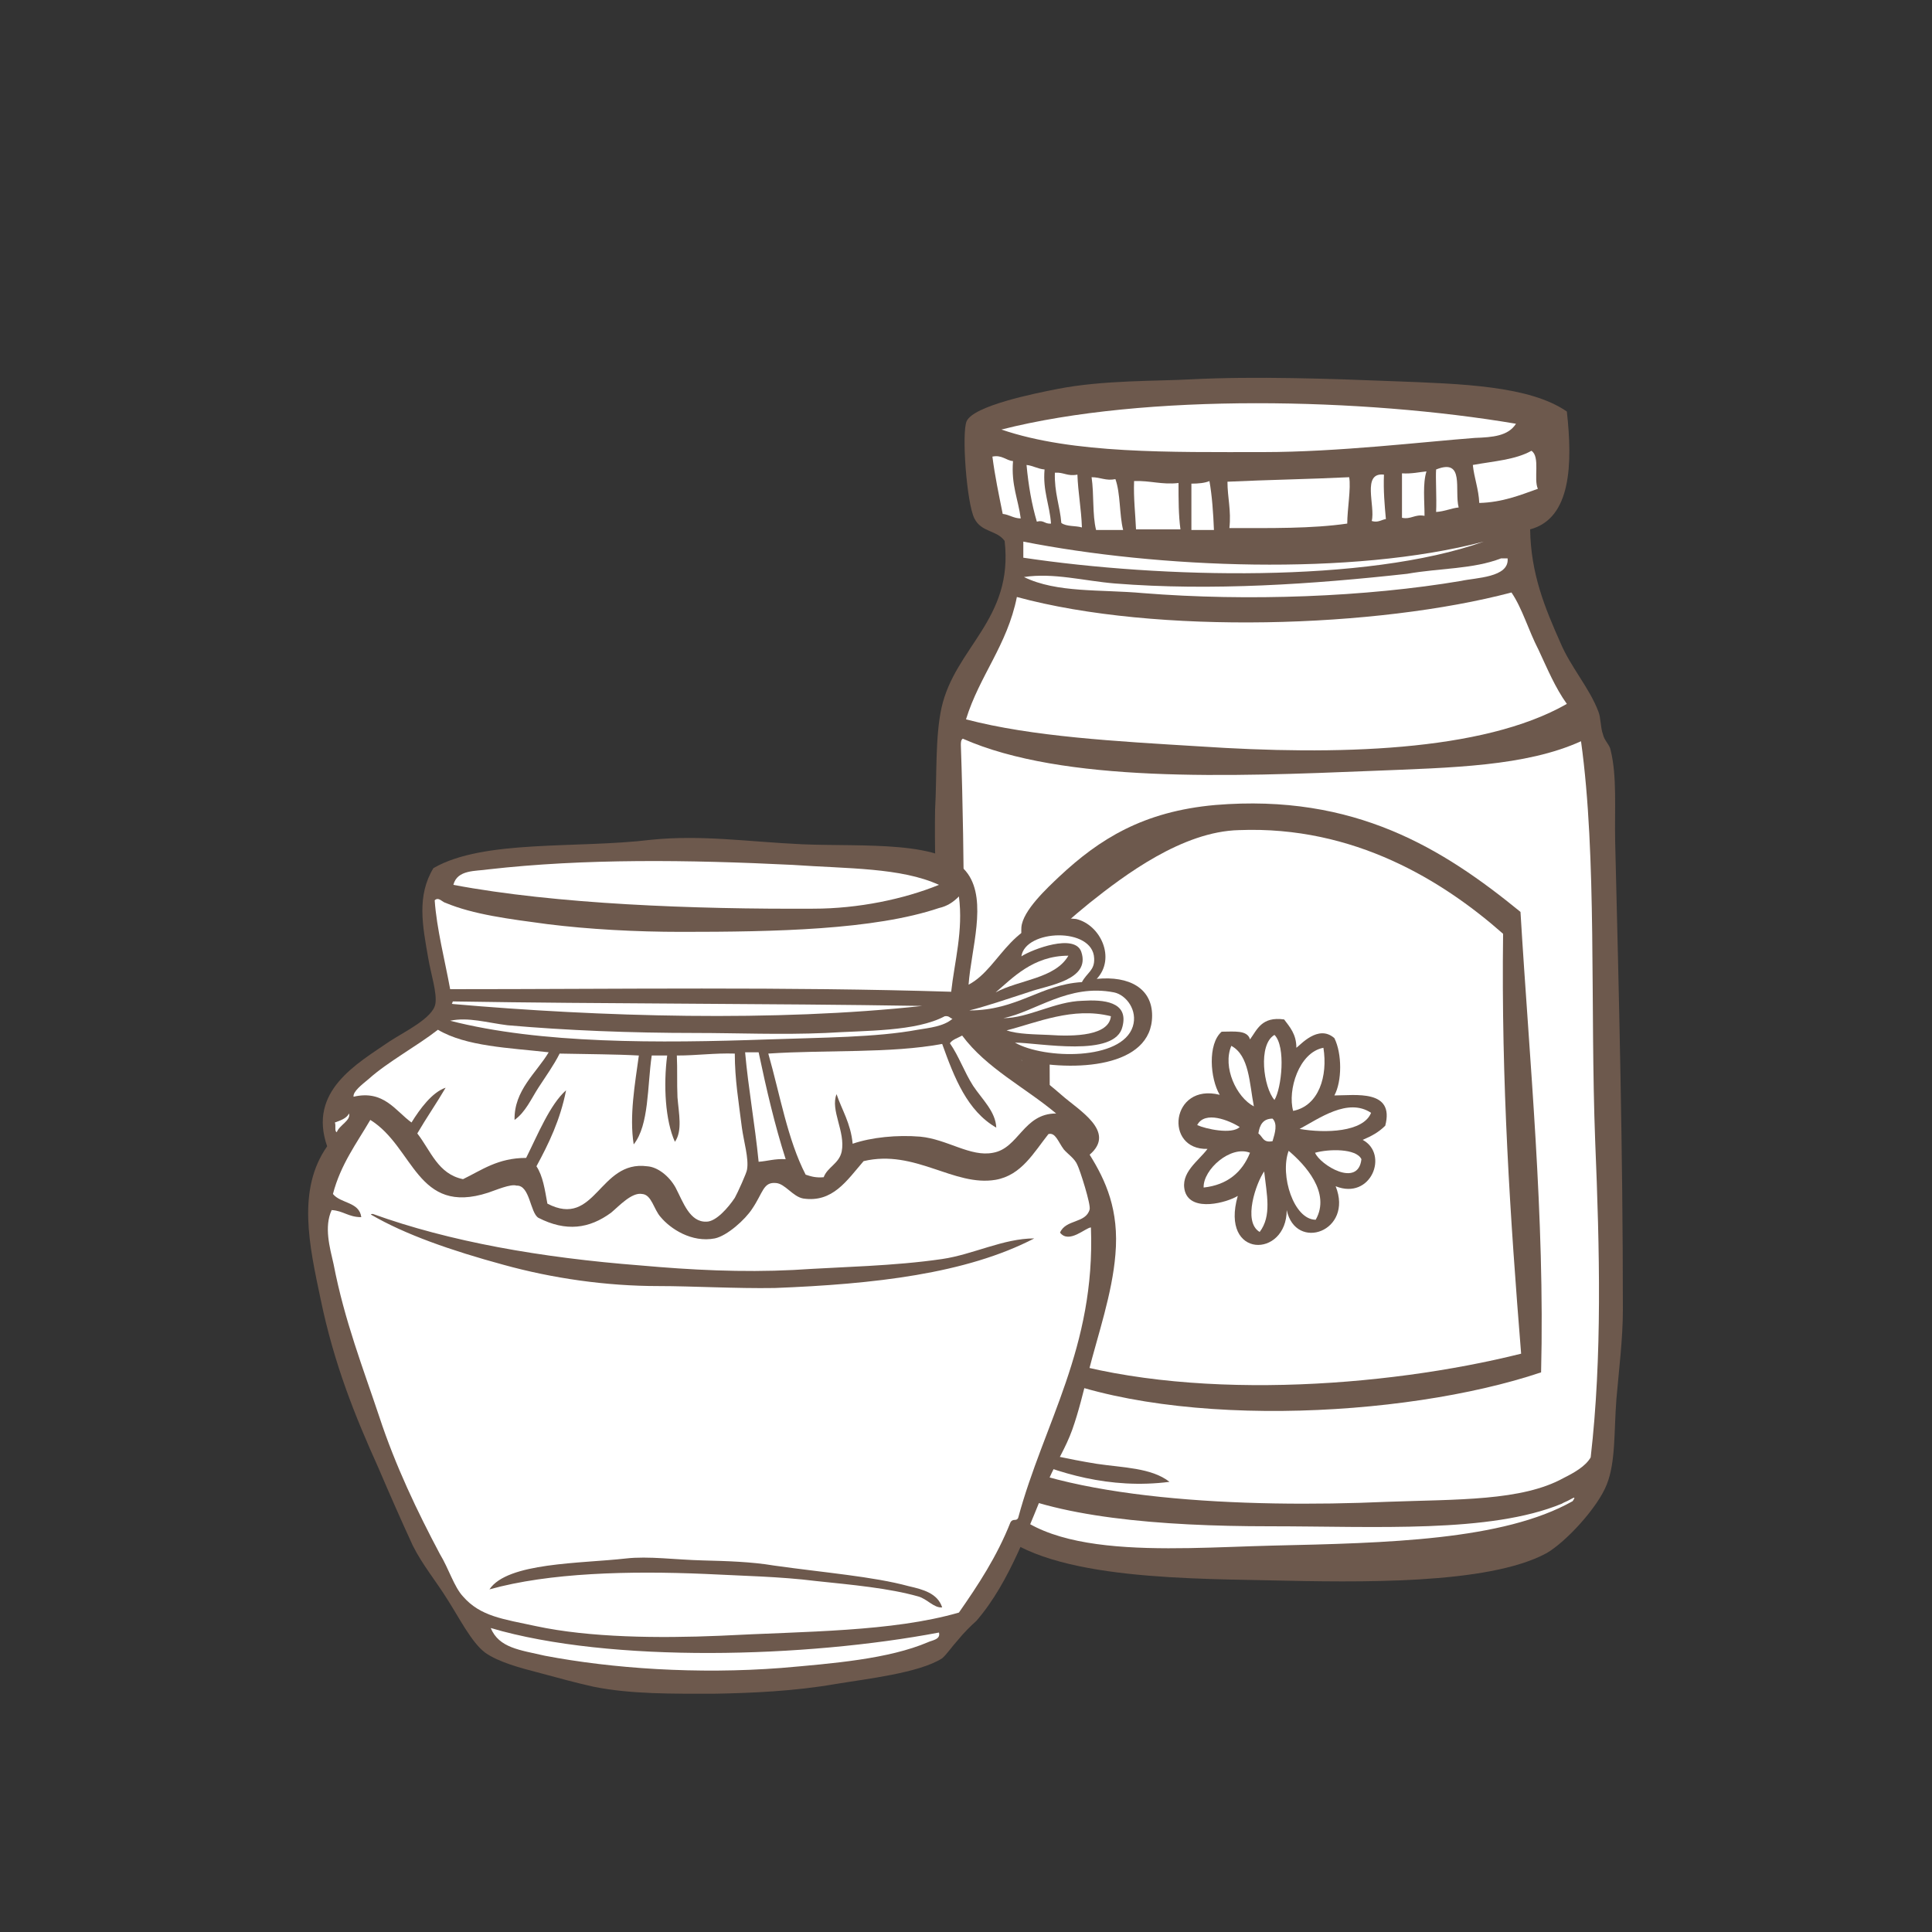
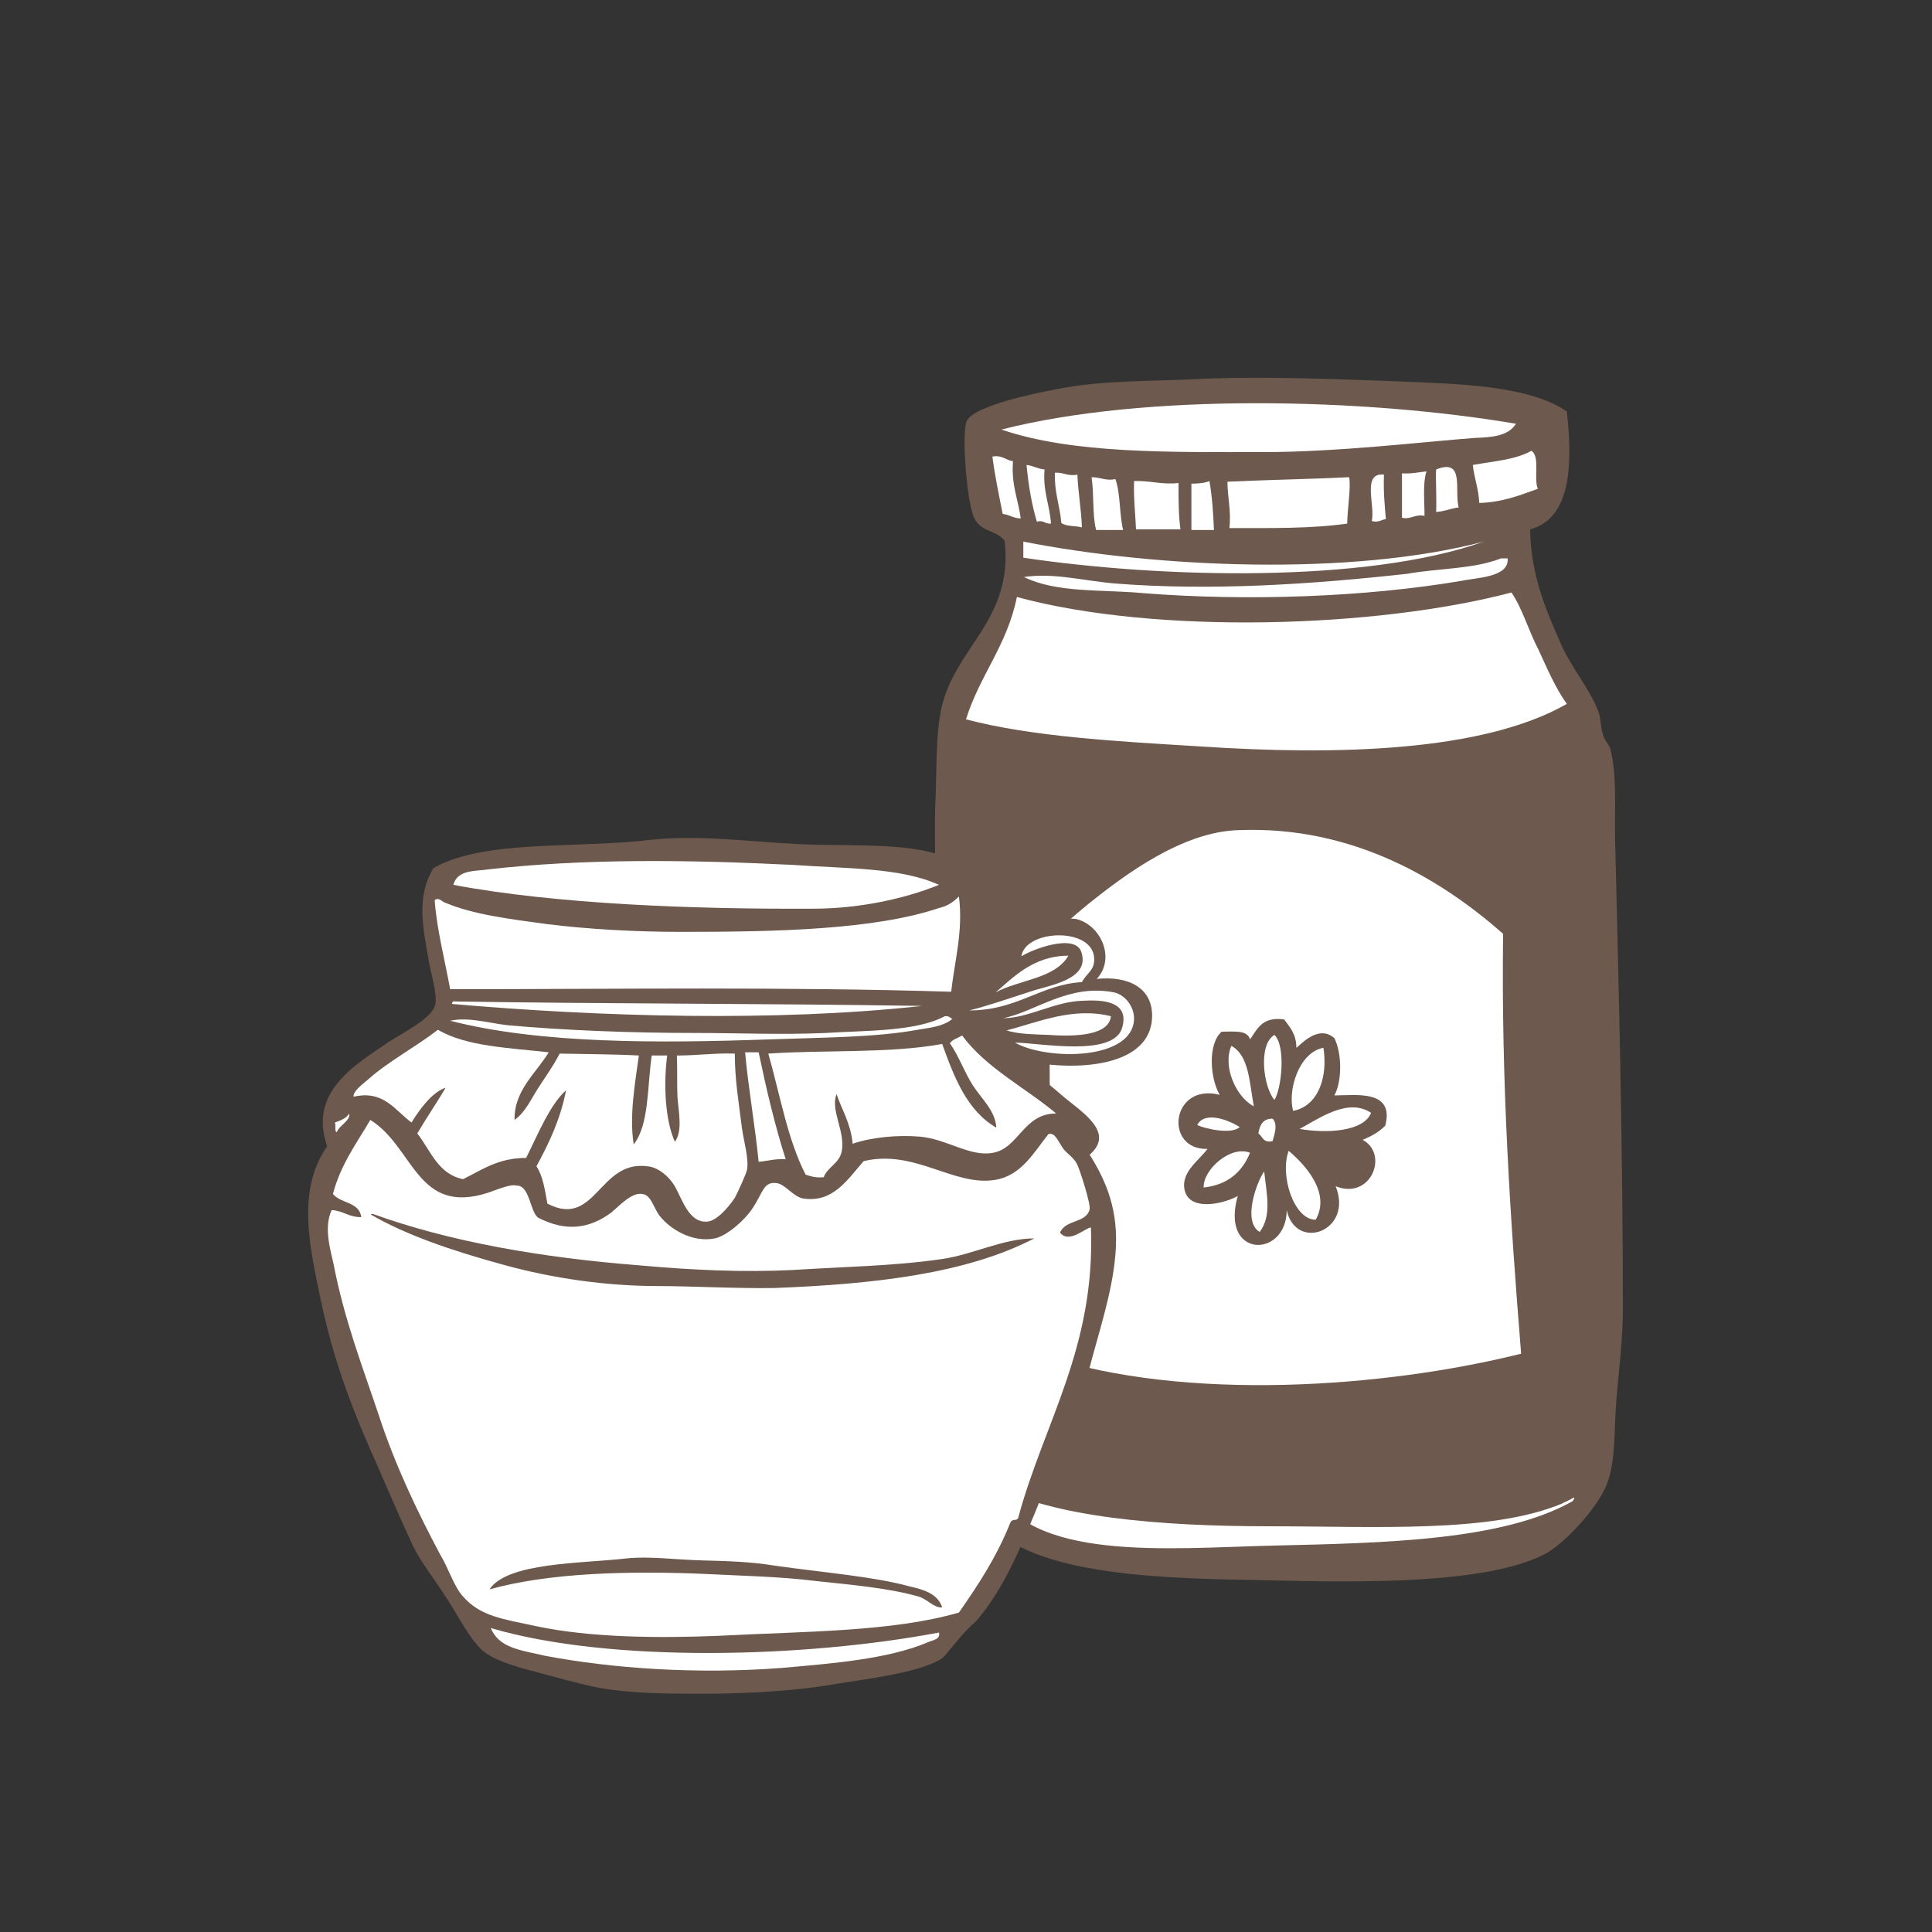
<svg xmlns="http://www.w3.org/2000/svg" version="1.1" id="Ebene_1" x="0px" y="0px" viewBox="0 0 300 300" style="enable-background:new 0 0 300 300;" xml:space="preserve" width="90" height="90">
  <rect x="0" y="0" width="300" height="300" fill="#333333" stroke="none" />
  <style type="text/css">
	.st0{fill-rule:evenodd;clip-rule:evenodd;fill:#6D594D;}
	.st1{fill-rule:evenodd;clip-rule:evenodd;fill:#FFFFFF;}
</style>
  <g>
    <path class="st0" d="M146.5,208.6c0.6,9.7,2.4,21.7,6.6,27.4c6.8,9,28.8,9.1,44.1,9.4c13.7,0.3,33.8,0.7,42.9-4.2   c3-1.7,8-7.1,9.4-10.7c1.4-3.5,1.1-8.2,1.5-13.3c0.4-4.6,1-9.4,1-13.8c0-24.9-0.6-48.4-1.2-72.8c-0.1-5,0.3-10.1-0.7-14.1   c-0.1-0.8-1-1.5-1.2-2.5c-0.4-1.1-0.3-2.5-0.7-3.5c-1.4-3.7-4.3-6.9-5.9-10.7c-2.4-5.4-4.6-10.7-4.7-17.6   c6.4-1.7,6.6-10.2,5.7-18.3c-5.8-4-16.3-4.3-26.8-4.7c-10.1-0.4-21.6-0.8-31.5-0.3c-5.3,0.3-13.7,0.1-20.8,1.5   c-3.6,0.7-13,2.6-14.1,5c-0.8,1.8,0,12.7,1.2,15.1c1.1,2.2,3.5,1.8,4.7,3.5c1.4,12.2-7.7,16.5-9.8,25.9c-1,4.6-0.7,10.4-1,15.8   c-0.1,5.5,0.1,11.2,0.3,16.7C146.1,164.9,145.4,185.9,146.5,208.6z" />
    <path class="st1" d="M235.4,65.8c-1.2,1.9-3.6,2.1-6.4,2.2c-7.9,0.6-21.3,2.2-32.8,2.2c-14.4,0-29.6,0.3-40.7-3.5   C177.9,61,211.8,61.8,235.4,65.8z" />
    <path class="st1" d="M238.8,75.9c-2.8,1-5.5,2.1-9.1,2.2c-0.1-2.2-0.8-3.9-1-5.9c3.3-0.6,6.6-0.8,9.1-2.2   C239.2,70.9,238.1,74.4,238.8,75.9z" />
    <path class="st1" d="M154.1,70.9c1.5-0.3,2.1,0.6,3.2,0.7c-0.3,3.7,0.8,5.9,1.2,8.9c-1.1,0-1.8-0.6-2.8-0.7   C155.1,76.8,154.5,74,154.1,70.9z" />
    <path class="st1" d="M159.4,72.2c1,0.1,1.7,0.6,2.8,0.7c-0.3,3.3,0.8,5.5,1,8.4c-1,0.1-1.1-0.6-2.2-0.3   C160.2,78.3,159.7,75.4,159.4,72.2z" />
    <path class="st1" d="M226.5,78.8c-1.1,0.1-2.1,0.6-3.5,0.7c0.1-2.2-0.1-5.4,0-6.6C227.5,71.1,225.8,76.1,226.5,78.8z" />
    <path class="st1" d="M221.5,73.2c-0.6,1.9-0.3,4.6-0.3,6.9c-1.5-0.3-2.1,0.6-3.5,0.3c0-2.4,0-4.6,0-6.9   C219.2,73.6,220.4,73.3,221.5,73.2z" />
    <path class="st1" d="M163.8,73.4c1.4-0.1,1.9,0.6,3.5,0.3c0.1,2.8,0.6,5.3,0.7,8.2c-1-0.3-2.4-0.1-3.2-0.7   C164.6,78.6,163.7,76.5,163.8,73.4z" />
    <path class="st1" d="M214.9,73.7c-0.1,2.5,0.1,4.7,0.3,6.9c-0.7,0.1-1.2,0.6-2.2,0.3C213.6,78.6,211.4,73.3,214.9,73.7z" />
    <path class="st1" d="M169.5,74.1c1.4,0,2.2,0.6,3.7,0.3c0.8,2.2,0.6,5.5,1.2,7.9c-1.4,0-2.8,0-4.2,0   C169.6,79.9,169.9,76.8,169.5,74.1z" />
    <path class="st1" d="M209.5,74.1c0.3,1.7-0.3,5-0.3,7.2c-5.5,0.8-11.9,0.7-18.3,0.7c0.3-2.8-0.3-4.7-0.3-7.2   C197,74.5,203.4,74.4,209.5,74.1z" />
    <path class="st1" d="M176.1,74.7c2.5-0.1,4.3,0.6,6.9,0.3c0,2.6,0,5,0.3,7.2c-2.4,0-4.6,0-6.9,0C176.3,79.8,176,77.4,176.1,74.7z" />
    <path class="st1" d="M187.8,74.7c0.4,2.2,0.6,5,0.7,7.6c-1.1,0-2.4,0-3.5,0c0-2.4,0-4.8,0-7.2C186.1,75.1,187.1,75,187.8,74.7z" />
    <path class="st1" d="M230.4,84.1c-18.3,6.5-50.1,5.7-71.5,2.5c0-0.8,0-1.7,0-2.5C179.7,88.2,209.8,89.5,230.4,84.1z" />
    <path class="st1" d="M233.1,86.7c0.3,0,0.7,0,1,0c0.3,3-5,3-7.2,3.5c-14.8,2.5-33.1,3.2-49.4,1.9c-6.6-0.6-13.4,0-18.5-2.5   c4.6-0.7,9.3,0.6,14.1,1c15.1,1.2,30.9,0.1,45.4-1.5C223.6,88.2,228.7,88.4,233.1,86.7z" />
    <path class="st1" d="M234.7,92c1.7,2.5,2.6,5.8,4.2,8.9c1.4,3,2.6,5.9,4.4,8.4c-13.1,7.5-36,8-57,6.6c-13.1-0.8-26-1.5-36.3-4.2   c2.1-6.8,6.4-11.5,7.9-19C179.6,98.6,213.9,97.5,234.7,92z" />
-     <path class="st1" d="M245.5,115.1c2.5,18,1.4,41.1,2.2,62.1c0.7,16.9,1.1,33.5-0.7,49.1c-0.8,1.4-2.6,2.4-4.2,3.2   c-6.5,3.6-16.5,3.3-27.4,3.7c-22.4,1-50.4-0.3-63.4-8.2c-3.5-34-1.5-72.6-2.8-109.3c0-0.4,0-0.8,0.3-1c15.6,6.9,41.5,5.9,63.6,5   C225.5,119.2,236.9,119,245.5,115.1z M188.7,125c-11.2,1-18,5.3-24.2,11.1c-1.9,1.8-5.7,5.3-5.9,7.9c-0.1,1.4,0.3,3.6,0.3,5   c0,19.1-1.7,42.5,1,63.4c20.2,9.7,58,7.9,79.4,0.7c0.6-24.2-1.8-48.2-3.2-71.5C224.1,131.8,210.4,123.2,188.7,125z M157.9,225.9   c6.2,2.8,14.4,5.4,23.7,4.2c-2.8-2.2-7.3-2.2-11.3-2.8c-4.4-0.7-9-1.8-12.6-2.5C157.6,225.2,157.6,225.6,157.9,225.9z" />
    <path class="st1" d="M233.4,145c-0.3,23,1.1,44.1,2.8,65.2c-21.2,5.3-52.2,7.5-74,0.3c0.6-17.3,1-36.5,0.7-55.8   c0-2.6-0.7-5.7-0.3-7.6c0.4-1.9,4.3-5,6.6-6.9c5.4-4.3,14.4-11.1,23.2-11.3C210.3,128.2,224.1,136.8,233.4,145z M194.1,161.4   c-0.4-1.5-2.5-1.2-4.4-1.2c-2.2,1.9-1.8,7.3-0.3,9.8c-7.6-1.9-8.7,8.6-1.9,8.4c-1.4,1.9-4.3,3.7-3.5,6.6c1,3.3,6.6,1.7,8.2,0.7   c-2.8,9.8,7.6,9.7,7.6,2.2c1.4,6.5,10.4,3.3,7.6-3.7c5.5,2.2,8.3-5,4.2-7.2c1.4-0.6,2.5-1.2,3.5-2.2c1.5-5.7-4.7-4.7-7.9-4.7   c1.2-2.2,1.2-6.5,0-8.9c-2.5-2.2-5.3,1.1-5.9,1.5c0-2.1-1-3.2-1.9-4.4C195.9,157.8,195.2,159.9,194.1,161.4z" />
    <path class="st1" d="M197.9,170.8c-1.7-1.9-2.6-8.6,0-10.1C199.7,162.5,199,169,197.9,170.8z" />
    <path class="st1" d="M191.2,162.4c2.8,1.5,2.8,5.8,3.5,9.4C192,170.4,189.8,165.7,191.2,162.4z" />
    <path class="st1" d="M205.5,162.7c0.7,4.4-0.7,9-4.7,9.8C199.9,169.3,201.7,163.4,205.5,162.7z" />
    <path class="st1" d="M212.9,172.8c-1.2,3-7.1,3.2-11.1,2.5C204.8,173.7,209.3,170.4,212.9,172.8z" />
    <path class="st1" d="M192.5,175c-1.2,1.2-5.3,0.3-6.6-0.3C187.1,172.4,190.9,174,192.5,175z" />
    <path class="st1" d="M197.6,173.7c0.8,0.8,0.4,2.2,0,3.5c-1.5,0.3-1.5-0.7-2.2-1.2C195.6,174.7,196.1,173.7,197.6,173.7z" />
    <path class="st1" d="M194.1,179c-1.2,3-3.5,5-7.2,5.4C186.8,181.6,191.1,177.8,194.1,179z" />
    <path class="st1" d="M200.1,178.7c2.5,2.1,6.6,6.5,4.2,10.7C200.9,189.4,198.7,182.5,200.1,178.7z" />
-     <path class="st1" d="M204.2,179c2.1-0.6,6.4-0.7,7.2,1C210.9,184.5,205,180.9,204.2,179z" />
    <path class="st1" d="M196.3,181.9c0.4,3.6,1.2,6.9-0.7,9.4C192.9,189.7,195.1,183.6,196.3,181.9z" />
    <path class="st1" d="M243.9,232.8c0.7-0.4,0.7-0.3,0.3,0.3c-10.8,6.1-28.9,6.5-46.6,6.9c-16.2,0.4-38.1,2.6-43.4-9.4   c9.3,5,25.9,6.4,42.9,6.4c16.5,0,34.3,1.1,45.4-3.5C243,233.2,243.2,233.2,243.9,232.8z" />
  </g>
  <g>
    <path class="st0" d="M49.8,201.8c2.1,10.1,5.3,18,8.9,26c1.8,4.2,3.6,8.3,5.4,12.2c1.5,3,3.6,5.5,5.4,8.4c1.8,2.8,3.7,6.6,5.8,8.2   c2.1,1.5,5.5,2.4,8.6,3.2c2.6,0.7,5.5,1.5,8.2,2.1c5.9,1.2,12.5,1.1,18.8,1.1c5.8-0.1,12.5-0.4,18.8-1.5c4.8-0.8,13-1.7,16.6-4   c0.7-0.6,1.5-1.8,2.5-2.9c0.8-1,1.9-2.1,2.8-2.9c5.3-6.1,8.2-14.9,11.3-22.1c1.1-2.5,2.6-4.8,3.6-7.6c1-2.8,1.7-5.8,2.5-8.9   c1.5-5.9,3.7-12.2,4.2-18.3c0.6-6.9-1.5-11.5-4-15.5c4.2-3.6-1.7-6.9-4.4-9.3c-2.5-2.2-5.1-4-6.2-5.4c8.2,1.9,20.3,1.2,20.3-6.9   c0-4.2-3.5-6.2-8.6-5.7c3-3.2,0.6-8.4-3.2-9.3c-10-1.1-11.5,7.5-16.7,10.2c0.4-5.5,2.9-12.9-0.1-17.2c-3.7-5.3-16.1-4.2-25.7-4.6   c-8.6-0.4-15.6-1.5-23.5-0.7c-11.5,1.4-26-0.1-33.8,4.4c-2.6,4.3-1.7,8.9-0.8,14c0.4,2.4,1.4,5.4,1.1,7.1c-0.4,2.2-4.8,4.3-7.1,5.8   c-5.1,3.5-12.7,7.7-9.7,16.3C46.1,184.7,48,193.3,49.8,201.8z" />
    <path class="st1" d="M145.8,137.4c-5.4,2.2-12.5,3.7-19.5,3.7c-18.5,0.1-40-0.7-55.9-3.7c0.6-2.4,3.5-2.1,5.4-2.4   c14.9-1.7,31.1-1.5,47.3-0.7C131.6,134.9,139.9,134.7,145.8,137.4z" />
    <path class="st1" d="M148.9,139.2c0.7,5.3-0.7,10.2-1.2,14.8c-25.7-0.8-51.6-0.4-77.8-0.4c-0.8-4.4-2.1-9.4-2.4-13.8   c0.6-0.6,1.2,0.3,1.7,0.4c4.3,1.8,9.8,2.5,15.8,3.3c6.4,0.8,13.7,1.2,20.8,1.2c14.5,0,29.9-0.3,40-3.7   C147.1,140.7,148,140.1,148.9,139.2z" />
    <path class="st1" d="M143.2,156.2c-22.8,2.5-50.1,1.7-72.9-0.3c-0.3-0.1,0-0.1,0-0.4C94.5,155.9,118.7,155.8,143.2,156.2z" />
    <path class="st1" d="M172.5,157.8c-0.3,3-5.5,3.2-9.7,2.9c-2.2-0.1-4.7-0.1-6.5-0.7C161,158.8,166.6,156.3,172.5,157.8z" />
    <path class="st1" d="M146.7,157.8c0.7-0.1,0.8,0.3,1.2,0.4c-1.4,1.2-3.6,1.4-5.4,1.7c-6.5,1.2-14.8,1.2-23.2,1.5   c-17,0.6-35.4,0.7-49.4-2.9c2.8-0.6,5.7,0.3,8.9,0.7c9.1,0.8,19.1,1.2,29.3,1.2c6.4,0,13.1,0.3,20.1,0   C134.5,160,142.2,160.2,146.7,157.8z" />
    <path class="st1" d="M85.2,163.4c-1.9,3.2-5.4,5.9-5.3,10.5c1.7-1.2,2.6-3.3,3.7-5c1.1-1.7,2.4-3.5,3.3-5.3   c4.6,0.1,8.7,0.1,12.3,0.3c-0.6,4.4-1.5,9.4-0.8,13.8c2.4-3,2.1-9,2.8-13.8c0.8,0,1.5,0,2.4,0c-0.6,4.6-0.3,10.1,1.2,13.4   c1.2-1.7,0.6-4.4,0.4-6.9c-0.1-2.2,0-4.4-0.1-6.5c3.2,0,5.8-0.4,9-0.3c0,4,0.6,7.5,1.1,11.5c0.3,2.2,1.1,4.8,0.8,6.5   c0,0.4-1.5,3.7-1.9,4.4c-1,1.5-2.9,3.7-4.4,3.7c-2.6,0.1-3.6-3-4.8-5.3c-1-1.8-2.8-3.2-4.4-3.3c-7.5-1-8,9.7-15.5,5.8   c-0.4-2.2-0.7-4.3-1.7-5.8c1.9-3.5,3.7-7.2,4.6-11.8c-2.5,2.2-4.4,6.9-6.2,10.5c-4.4,0-6.9,1.9-9.8,3.3c-3.9-0.8-5-4.4-7.1-7.1   c1.4-2.4,3-4.7,4.4-7.1c-2.1,0.7-4,3.3-5.3,5.4c-2.5-1.8-4.3-5.1-9-4c-0.1-0.8,1.2-1.8,2.4-2.8c2.9-2.6,7.5-5.1,10.7-7.6   C72.4,162.5,79,162.7,85.2,163.4z" />
    <path class="st1" d="M164,172.9c-5.1,0-5.8,5.4-9.8,6.1c-3.5,0.7-7.1-2.1-11.3-2.5c-3.6-0.3-7.6,0.1-10.5,1.1   c-0.3-3.2-1.7-5.3-2.5-7.7c-1,2.5,1.4,5.8,0.8,8.9c-0.4,1.9-2.2,2.4-2.8,4c-1.2,0.1-1.9-0.1-2.8-0.4c-2.8-5.4-4-12.5-5.8-18.8   c8.9-0.6,19,0,27-1.5c1.9,5.3,3.9,10.4,8.4,13c-0.1-2.5-2.2-4.4-3.6-6.5c-1.4-2.2-2.2-4.6-3.6-6.6c0.4-0.6,1.2-0.8,1.9-1.2   C153.2,165.9,159.1,168.8,164,172.9z" />
    <path class="st1" d="M115.7,163.4c0.7,0,1.4,0,2.1,0c1.2,5.7,2.5,11.3,4.2,16.6c-1.7-0.1-2.8,0.3-4.2,0.4   C117.2,174.4,116.2,169,115.7,163.4z" />
    <path class="st1" d="M54.2,172.9c0.3,1.1-1.5,1.8-1.9,2.9c-0.4-0.1-0.1-1-0.3-1.5C52.8,174,53.8,173.7,54.2,172.9z" />
    <path class="st1" d="M83.6,189.1c4.3,2.2,7.9,1.7,11.3-0.8c1.2-1,3.2-3.2,4.8-2.9c1.5,0.1,1.8,2.4,2.9,3.6c1.5,1.8,4.8,4,8.4,3.3   c1.9-0.4,4.7-2.9,5.8-4.6c1.7-2.5,1.7-4.2,3.7-4c1.4,0.1,2.6,2.1,4.2,2.4c4.6,0.7,6.8-2.8,9.4-5.8c8-1.9,14,4,20.5,2.9   c4-0.7,5.9-4.2,8.2-7.1c1.1-0.3,1.5,1.2,2.4,2.4c0.6,0.7,1.7,1.4,2.1,2.4c0.4,0.8,2.1,6.1,1.9,6.9c-0.6,2.2-3.7,1.5-4.6,3.6   c1.4,1.8,4-0.8,4.8-0.8c0.7,18.7-7.3,30.3-11.3,45.1c-0.3,0.6-0.8,0-1.2,0.7c-2.1,5.3-5,9.7-8,14c-10.4,3-23.8,2.9-37.1,3.6   c-9.5,0.4-20.2,0.3-28.6-1.5c-5.1-1.1-8.6-1.5-11.3-4.6c-1.4-1.5-2.2-4.3-3.6-6.6c-3.5-6.6-6.9-13.7-9.4-21.3   c-2.5-7.5-5.4-14.9-7.1-23.7c-0.6-2.6-1.5-5.8-0.3-8.4c1.8,0.1,2.6,1.1,4.6,1.1c-0.3-2.4-3.2-2.1-4.4-3.6c1.2-4.6,3.7-7.9,5.8-11.5   c6.8,4.2,7.2,14.9,18.3,11.3c1.2-0.4,3.5-1.4,4.4-1.1C82.3,184,82.3,188.3,83.6,189.1z M78.2,196.4c7.6,2.1,15.9,3.3,24.1,3.3   c5.1,0,12,0.4,18,0.3c15.4-0.6,29.7-2.2,40.3-7.7c-4.8,0-9.5,2.5-14.3,3.2c-7.5,1.1-15.4,1.2-23.1,1.7c-8,0.4-15.9,0-23.7-0.7   c-15.5-1.2-29.7-3.7-41.6-8c-0.1,0-0.3,0-0.3,0.1C62.9,191.7,70.1,194.2,78.2,196.4z M141.1,246.3c-5.5-1.5-13.1-2.1-20.9-3.2   c-3.6-0.6-7.3-0.7-11.1-0.8c-4.2-0.1-8.4-0.7-11.9-0.3c-7.1,0.8-18.4,0.6-21.2,4.8c9.3-2.6,21.7-2.9,33.5-2.4   c5.8,0.3,11.6,0.4,17.2,1.1c5.7,0.6,11.3,1.1,15.9,2.4c1.4,0.4,2.4,1.8,3.7,1.7C145.6,247.4,143.3,246.8,141.1,246.3z" />
    <path class="st1" d="M76.2,252.8c18.7,5.5,49,4.6,69.6,0.7c0.3,1.1-1.1,1.2-1.7,1.5c-6.1,2.6-14.7,3.3-22.8,4   c-13,1-26.2,0.1-36.7-1.9C80.7,256.2,77.5,255.9,76.2,252.8z" />
    <path class="st1" d="M150.5,156.9c2.5-0.6,5.7-1.7,9.4-2.9c2.8-1,9.5-1.8,8-6.2c-1-2.9-7.6-0.4-9.3,0.7c0.6-4.2,11.1-4.6,11.3,0.3   c0.1,1.9-1.1,2.2-1.9,3.7C161.5,152.9,158,156.9,150.5,156.9z" />
    <path class="st1" d="M165.9,148.4c-2.1,3.6-7.6,3.7-11.3,5.7C157.2,151.9,160.4,148.4,165.9,148.4z" />
    <path class="st1" d="M155.8,158.1c5-1,10.1-5.4,17.2-4c1.9,0.4,3.7,2.8,2.9,5.3c-1.7,5.3-13.7,5.1-18.3,2.5   c3.7,0,15.6,2.4,16.7-2.5c1-3.9-3-4.2-6.2-4C163.8,155.5,159.7,158.1,155.8,158.1z" />
  </g>
</svg>